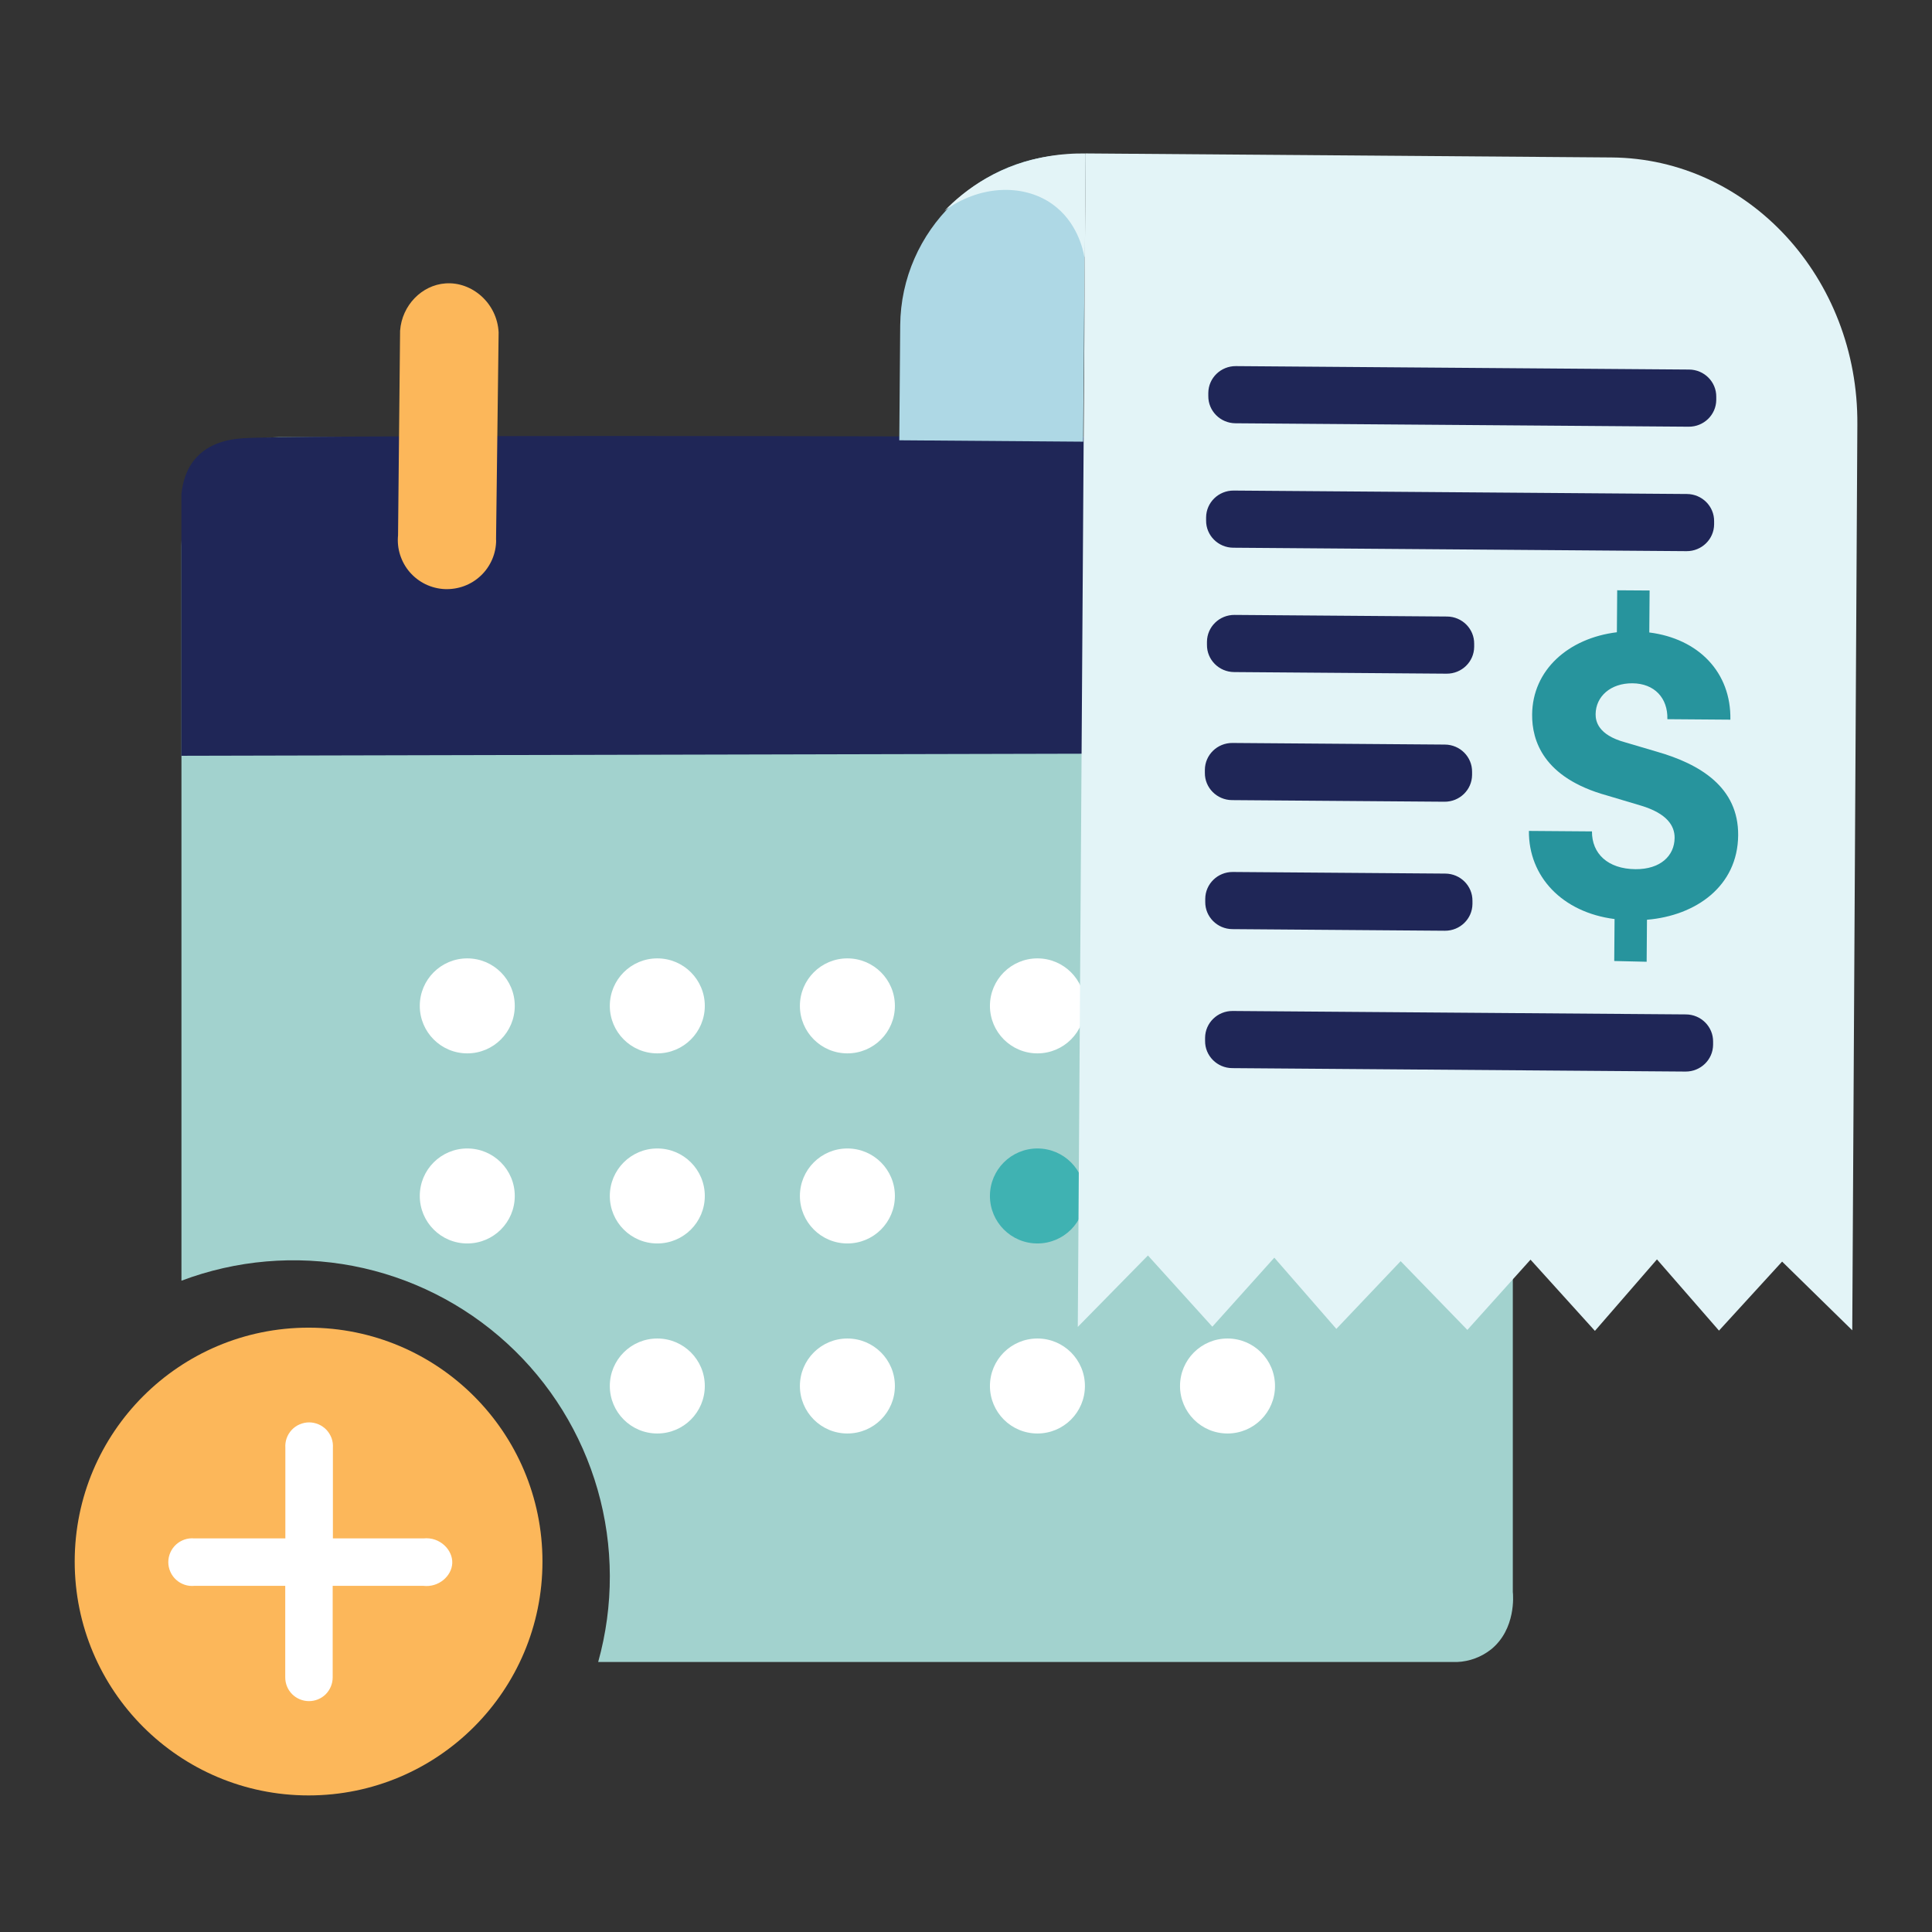
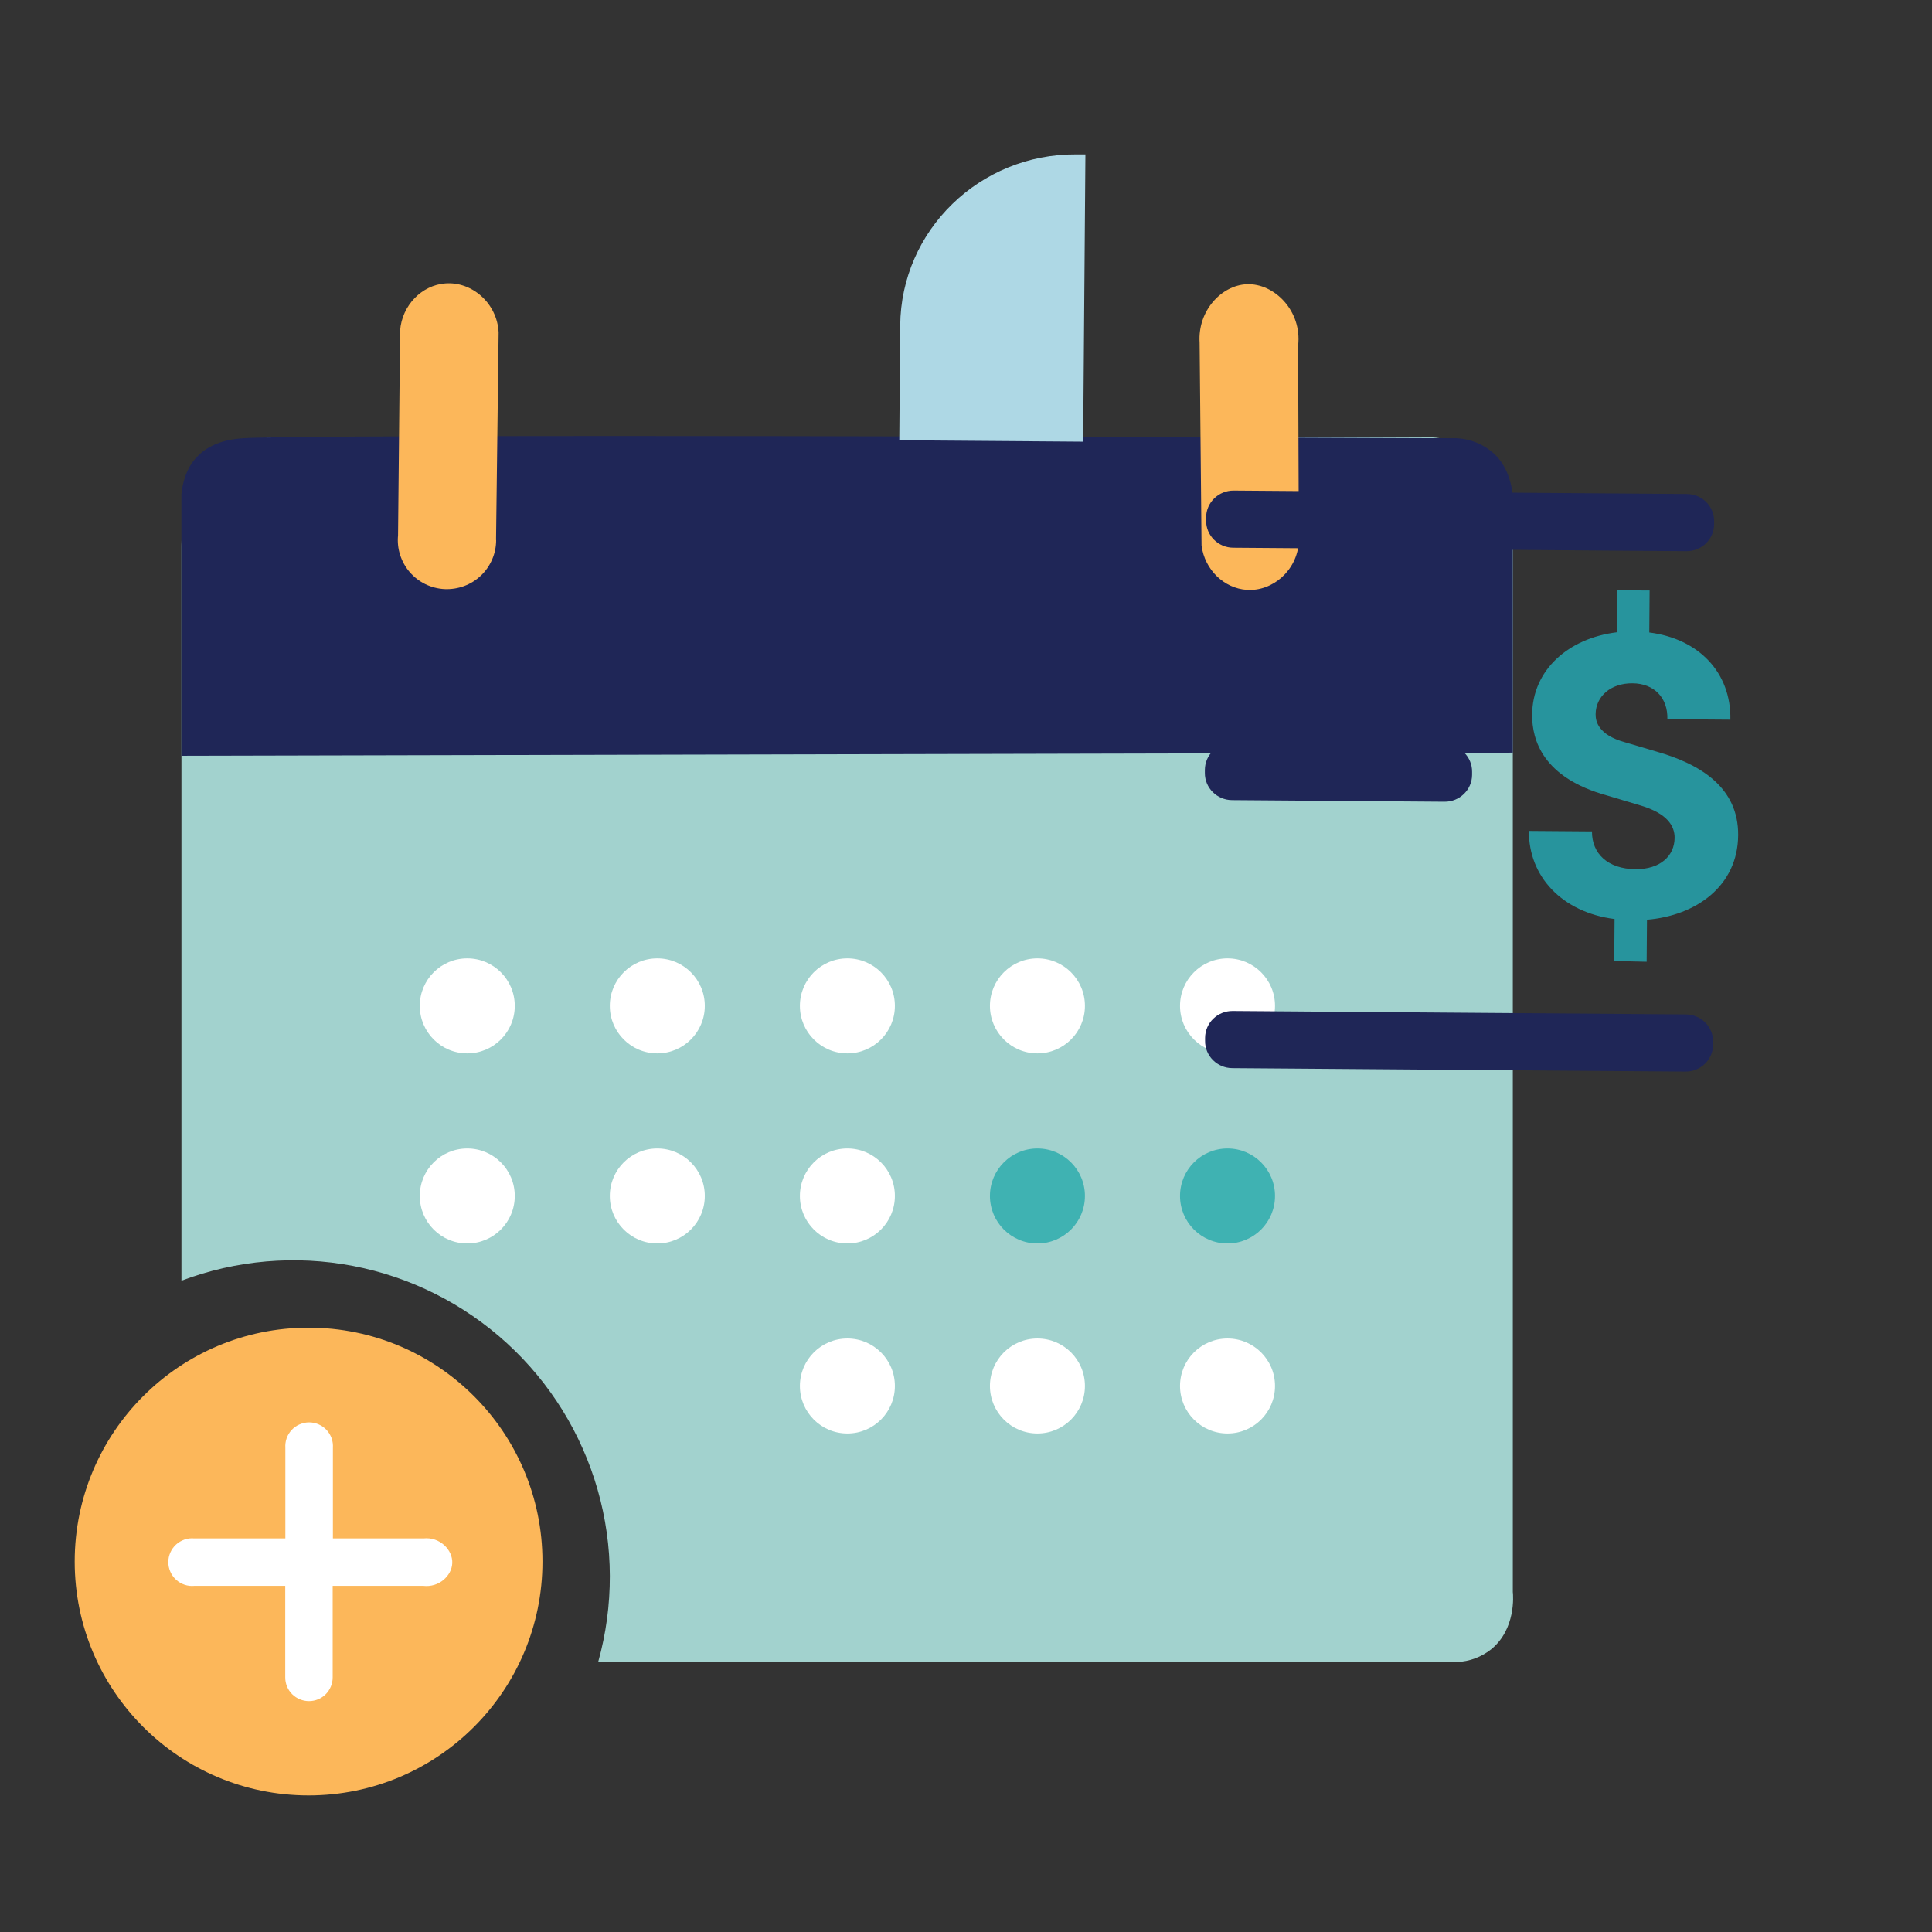
<svg xmlns="http://www.w3.org/2000/svg" id="Layer_1" viewBox="0 0 360 360">
  <rect x="0" y="0" width="360" height="360" fill="#333333" stroke="none" />
  <defs>
    <style>.cls-1{fill:#aed8e5;}.cls-1,.cls-2,.cls-3,.cls-4,.cls-5,.cls-6,.cls-7,.cls-8{stroke-width:0px;}.cls-2{fill:#e3f4f7;}.cls-3{fill:#1f2657;}.cls-4{fill:#27949d;}.cls-5{fill:#3fb2b2;}.cls-6{fill:#fff;}.cls-7{fill:#a2d2ce;}.cls-8{fill:#fcb75a;}</style>
  </defs>
  <path class="cls-7" d="m281.89,296.73V98.14c0-2.8-.44-7.6-3.63-11.31-3.94-4.58-10.03-5.37-12.33-5.37H51.89c-2.21,0-8.43.72-12.92,5.37-4.09,4.22-5.08,10.14-5.16,14.84v136.97c10.2-3.85,21.27-4.8,31.98-2.75,10.71,2.06,20.64,7.05,28.68,14.41,8.05,7.36,13.89,16.81,16.89,27.29,3,10.48,3.03,21.59.1,32.1h160.03c2.32-.09,4.54-.92,6.36-2.36,4.65-3.78,4.1-10.1,4.05-10.6Z" />
  <path class="cls-3" d="m281.89,140.25l-248.09.58v-48.73c.21-2.04.85-4.8,2.89-6.96,2.97-3.15,7.37-3.39,8.68-3.48,7.83-.56,100.09-.55,226.11,0,2.58.13,5.03,1.16,6.94,2.9,2.34,2.2,3.16,5.21,3.45,7.54l.02,48.15Z" />
  <path class="cls-6" d="m87.07,196.28c4.89,0,8.85-3.96,8.85-8.85s-3.96-8.85-8.85-8.85-8.85,3.96-8.85,8.85,3.96,8.85,8.85,8.85Z" />
  <path class="cls-6" d="m122.48,196.28c4.89,0,8.85-3.96,8.85-8.85s-3.96-8.85-8.85-8.85-8.85,3.96-8.85,8.85,3.96,8.85,8.85,8.85Z" />
  <path class="cls-6" d="m87.07,231.7c4.89,0,8.85-3.96,8.85-8.85s-3.96-8.85-8.85-8.85-8.85,3.96-8.85,8.85,3.96,8.85,8.85,8.85Z" />
  <path class="cls-6" d="m157.9,196.28c4.89,0,8.85-3.96,8.85-8.85s-3.96-8.85-8.85-8.85-8.85,3.96-8.85,8.85,3.96,8.85,8.85,8.85Z" />
  <path class="cls-6" d="m122.48,231.7c4.89,0,8.85-3.96,8.85-8.85s-3.96-8.85-8.85-8.85-8.85,3.96-8.85,8.85,3.96,8.85,8.85,8.85Z" />
  <path class="cls-6" d="m157.9,231.7c4.89,0,8.85-3.96,8.85-8.85s-3.96-8.85-8.85-8.85-8.85,3.96-8.85,8.85,3.96,8.85,8.85,8.85Z" />
  <path class="cls-6" d="m193.31,196.28c4.89,0,8.85-3.96,8.85-8.85s-3.96-8.85-8.85-8.85-8.85,3.96-8.85,8.85,3.96,8.85,8.85,8.85Z" />
  <path class="cls-5" d="m193.31,231.7c4.89,0,8.85-3.96,8.85-8.85s-3.96-8.85-8.85-8.85-8.85,3.96-8.85,8.85,3.96,8.85,8.85,8.85Z" />
  <path class="cls-6" d="m228.73,196.28c4.89,0,8.85-3.96,8.85-8.85s-3.96-8.85-8.85-8.85-8.85,3.96-8.85,8.85,3.96,8.85,8.85,8.85Z" />
  <path class="cls-5" d="m228.73,231.7c4.89,0,8.85-3.96,8.85-8.85s-3.96-8.85-8.85-8.85-8.85,3.96-8.85,8.85,3.96,8.85,8.85,8.85Z" />
-   <path class="cls-6" d="m122.48,267.11c4.89,0,8.85-3.96,8.85-8.85s-3.96-8.85-8.85-8.85-8.85,3.96-8.85,8.85,3.96,8.85,8.85,8.85Z" />
  <path class="cls-6" d="m157.9,267.11c4.89,0,8.85-3.96,8.85-8.85s-3.96-8.85-8.85-8.85-8.85,3.96-8.85,8.85,3.96,8.85,8.85,8.85Z" />
  <path class="cls-6" d="m193.31,267.11c4.89,0,8.85-3.96,8.85-8.85s-3.96-8.85-8.85-8.85-8.85,3.96-8.85,8.85,3.96,8.85,8.85,8.85Z" />
  <path class="cls-6" d="m228.73,267.11c4.89,0,8.85-3.96,8.85-8.85s-3.96-8.85-8.85-8.85-8.85,3.96-8.85,8.85,3.96,8.85,8.85,8.85Z" />
  <path class="cls-8" d="m92.45,100.62c0,1.24-.25,2.47-.74,3.61-.49,1.14-1.2,2.17-2.1,3.02-.9.86-1.96,1.52-3.12,1.95s-2.4.62-3.64.57c-1.24-.06-2.45-.37-3.57-.91-1.11-.54-2.11-1.31-2.92-2.24s-1.42-2.03-1.8-3.21c-.38-1.18-.51-2.43-.39-3.66l.38-38.12c.35-4.77,4.07-8.5,8.43-8.82,4.95-.38,9.66,3.67,9.93,9.13-.15,12.89-.31,25.78-.48,38.68Z" />
  <path class="cls-8" d="m242.02,101.03c-.36,5.29-4.89,9.2-9.7,8.88-4.22-.28-7.85-3.73-8.43-8.28l-.36-37.79c-.38-5.93,4.06-10.67,8.77-10.88,5.15-.23,10.35,4.98,9.58,11.47.05,12.2.1,24.4.14,36.59Z" />
  <path class="cls-8" d="m57.5,334.55c24.07,0,43.58-19.51,43.58-43.58s-19.51-43.58-43.58-43.58-43.58,19.51-43.58,43.58,19.51,43.58,43.58,43.58Z" />
  <path class="cls-6" d="m78.86,295.5h-16.87v17.06c0,1.17-.47,2.3-1.29,3.13-.83.83-1.95,1.29-3.13,1.29s-2.3-.47-3.13-1.29c-.83-.83-1.29-1.95-1.29-3.13v-17.06h-16.94c-.62.06-1.24-.01-1.82-.21-.59-.2-1.12-.51-1.58-.93-.46-.42-.82-.92-1.07-1.49-.25-.56-.38-1.18-.38-1.79s.13-1.23.38-1.79c.25-.57.61-1.07,1.07-1.49.46-.42,1-.73,1.58-.93.59-.2,1.21-.27,1.82-.21h16.96v-16.87c-.04-.61.04-1.22.24-1.79.2-.57.52-1.1.94-1.55.41-.45.92-.8,1.48-1.04.56-.24,1.16-.37,1.77-.37s1.21.13,1.77.37c.56.24,1.06.6,1.48,1.04.41.45.73.97.94,1.55.2.57.28,1.18.24,1.79v16.87h16.87c3.04-.33,5.49,2.13,5.37,4.63-.11,2.37-2.51,4.54-5.38,4.21Z" />
  <path class="cls-1" d="m200.52,28.77h1.73s-.42,53.53-.42,53.53l-34.26-.26.17-21.39c.14-17.73,14.83-32.01,32.79-31.88Z" />
-   <path class="cls-2" d="m345.15,247.89c-4.36-4.27-8.72-8.55-13.08-12.81-3.92,4.29-7.84,8.57-11.76,12.86-3.85-4.42-7.71-8.84-11.56-13.27-3.85,4.44-7.7,8.88-11.56,13.32-4-4.42-8-8.85-12-13.27-3.92,4.36-7.85,8.73-11.77,13.09-4.14-4.27-8.29-8.54-12.43-12.81-4,4.21-7.99,8.42-11.98,12.62-3.85-4.42-7.71-8.84-11.56-13.27-3.85,4.29-7.7,8.58-11.55,12.86-4-4.42-8-8.85-12-13.27-4.36,4.44-8.71,8.87-13.07,13.31.39-58.98.78-117.95,1.17-176.93.09-13.91.18-27.82.28-41.73,32.68.25,65.35.5,98.03.75,25.49.2,45.99,22.47,45.78,49.76-.32,56.27-.63,112.53-.95,168.8h0Z" />
  <path class="cls-4" d="m306.89,171.39l-.06,7.82-6.04-.14.06-7.82c-9.78-1.25-16.03-7.93-15.96-16.42l11.75.09c-.03,4.12,2.93,7,8.12,7.04,4.6.03,7.25-2.46,7.28-5.83.02-2.26-1.42-4.55-6.25-6.01l-6.37-1.9c-11.89-3.29-13.97-10.28-13.93-15.06.06-8.32,6.75-14.24,15.79-15.35l.06-7.82,6.04.04-.06,7.82c9.18,1.16,15.27,7.43,15.11,16.25l-11.74-.09c.11-3.95-2.42-6.66-6.51-6.69-4.09-.03-6.83,2.47-6.86,5.75-.01,1.26.4,3.86,5.5,5.25l5.86,1.73c8.16,2.33,15.27,6.67,15.2,15.58-.07,9.5-7.87,14.99-16.98,15.75" />
-   <path class="cls-3" d="m314.75,68.86l-84.46-.64c-2.82-.02-5.12,2.22-5.14,5v.57c-.03,2.78,2.24,5.06,5.06,5.08l84.45.64c2.82.02,5.12-2.22,5.14-5v-.57c.03-2.78-2.24-5.06-5.06-5.08Z" />
  <path class="cls-3" d="m314.34,92.05l-84.46-.64c-2.82-.02-5.12,2.22-5.14,5v.57c-.03,2.78,2.24,5.06,5.06,5.08l84.46.64c2.82.02,5.12-2.22,5.14-5v-.57c.03-2.78-2.24-5.06-5.06-5.08Z" />
  <path class="cls-3" d="m269.63,114.88l-39.59-.3c-2.82-.02-5.12,2.22-5.14,5v.57c-.03,2.78,2.24,5.06,5.06,5.08l39.59.3c2.82.02,5.12-2.22,5.14-5v-.57c.03-2.78-2.24-5.06-5.06-5.08Z" />
  <path class="cls-3" d="m269.24,138.74l-39.59-.3c-2.82-.02-5.12,2.22-5.14,5v.57c-.03,2.78,2.24,5.06,5.06,5.08l39.59.3c2.82.02,5.12-2.22,5.14-5v-.57c.03-2.78-2.24-5.06-5.06-5.08Z" />
-   <path class="cls-3" d="m269.31,162.78l-39.59-.3c-2.82-.02-5.12,2.22-5.14,5v.57c-.03,2.78,2.24,5.06,5.06,5.08l39.59.3c2.82.02,5.12-2.22,5.14-5v-.57c.03-2.78-2.24-5.06-5.06-5.08Z" />
  <path class="cls-3" d="m314.15,189.02l-84.46-.64c-2.82-.02-5.12,2.22-5.14,5v.57c-.03,2.78,2.24,5.06,5.06,5.08l84.46.64c2.82.02,5.12-2.22,5.14-5v-.57c.03-2.78-2.24-5.06-5.06-5.08Z" />
-   <path class="cls-2" d="m175.94,39.33c1.85-1.93,4.47-4.21,7.97-6.18,7.44-4.19,14.64-4.61,18.37-4.55-.09,13.91-.18,27.82-.28,41.73.02-7.46.05-14.93.07-22.39-.26-1.47-1.39-6.69-6.06-9.96-5.5-3.85-13.68-3.43-20.08,1.34h0Z" />
</svg>